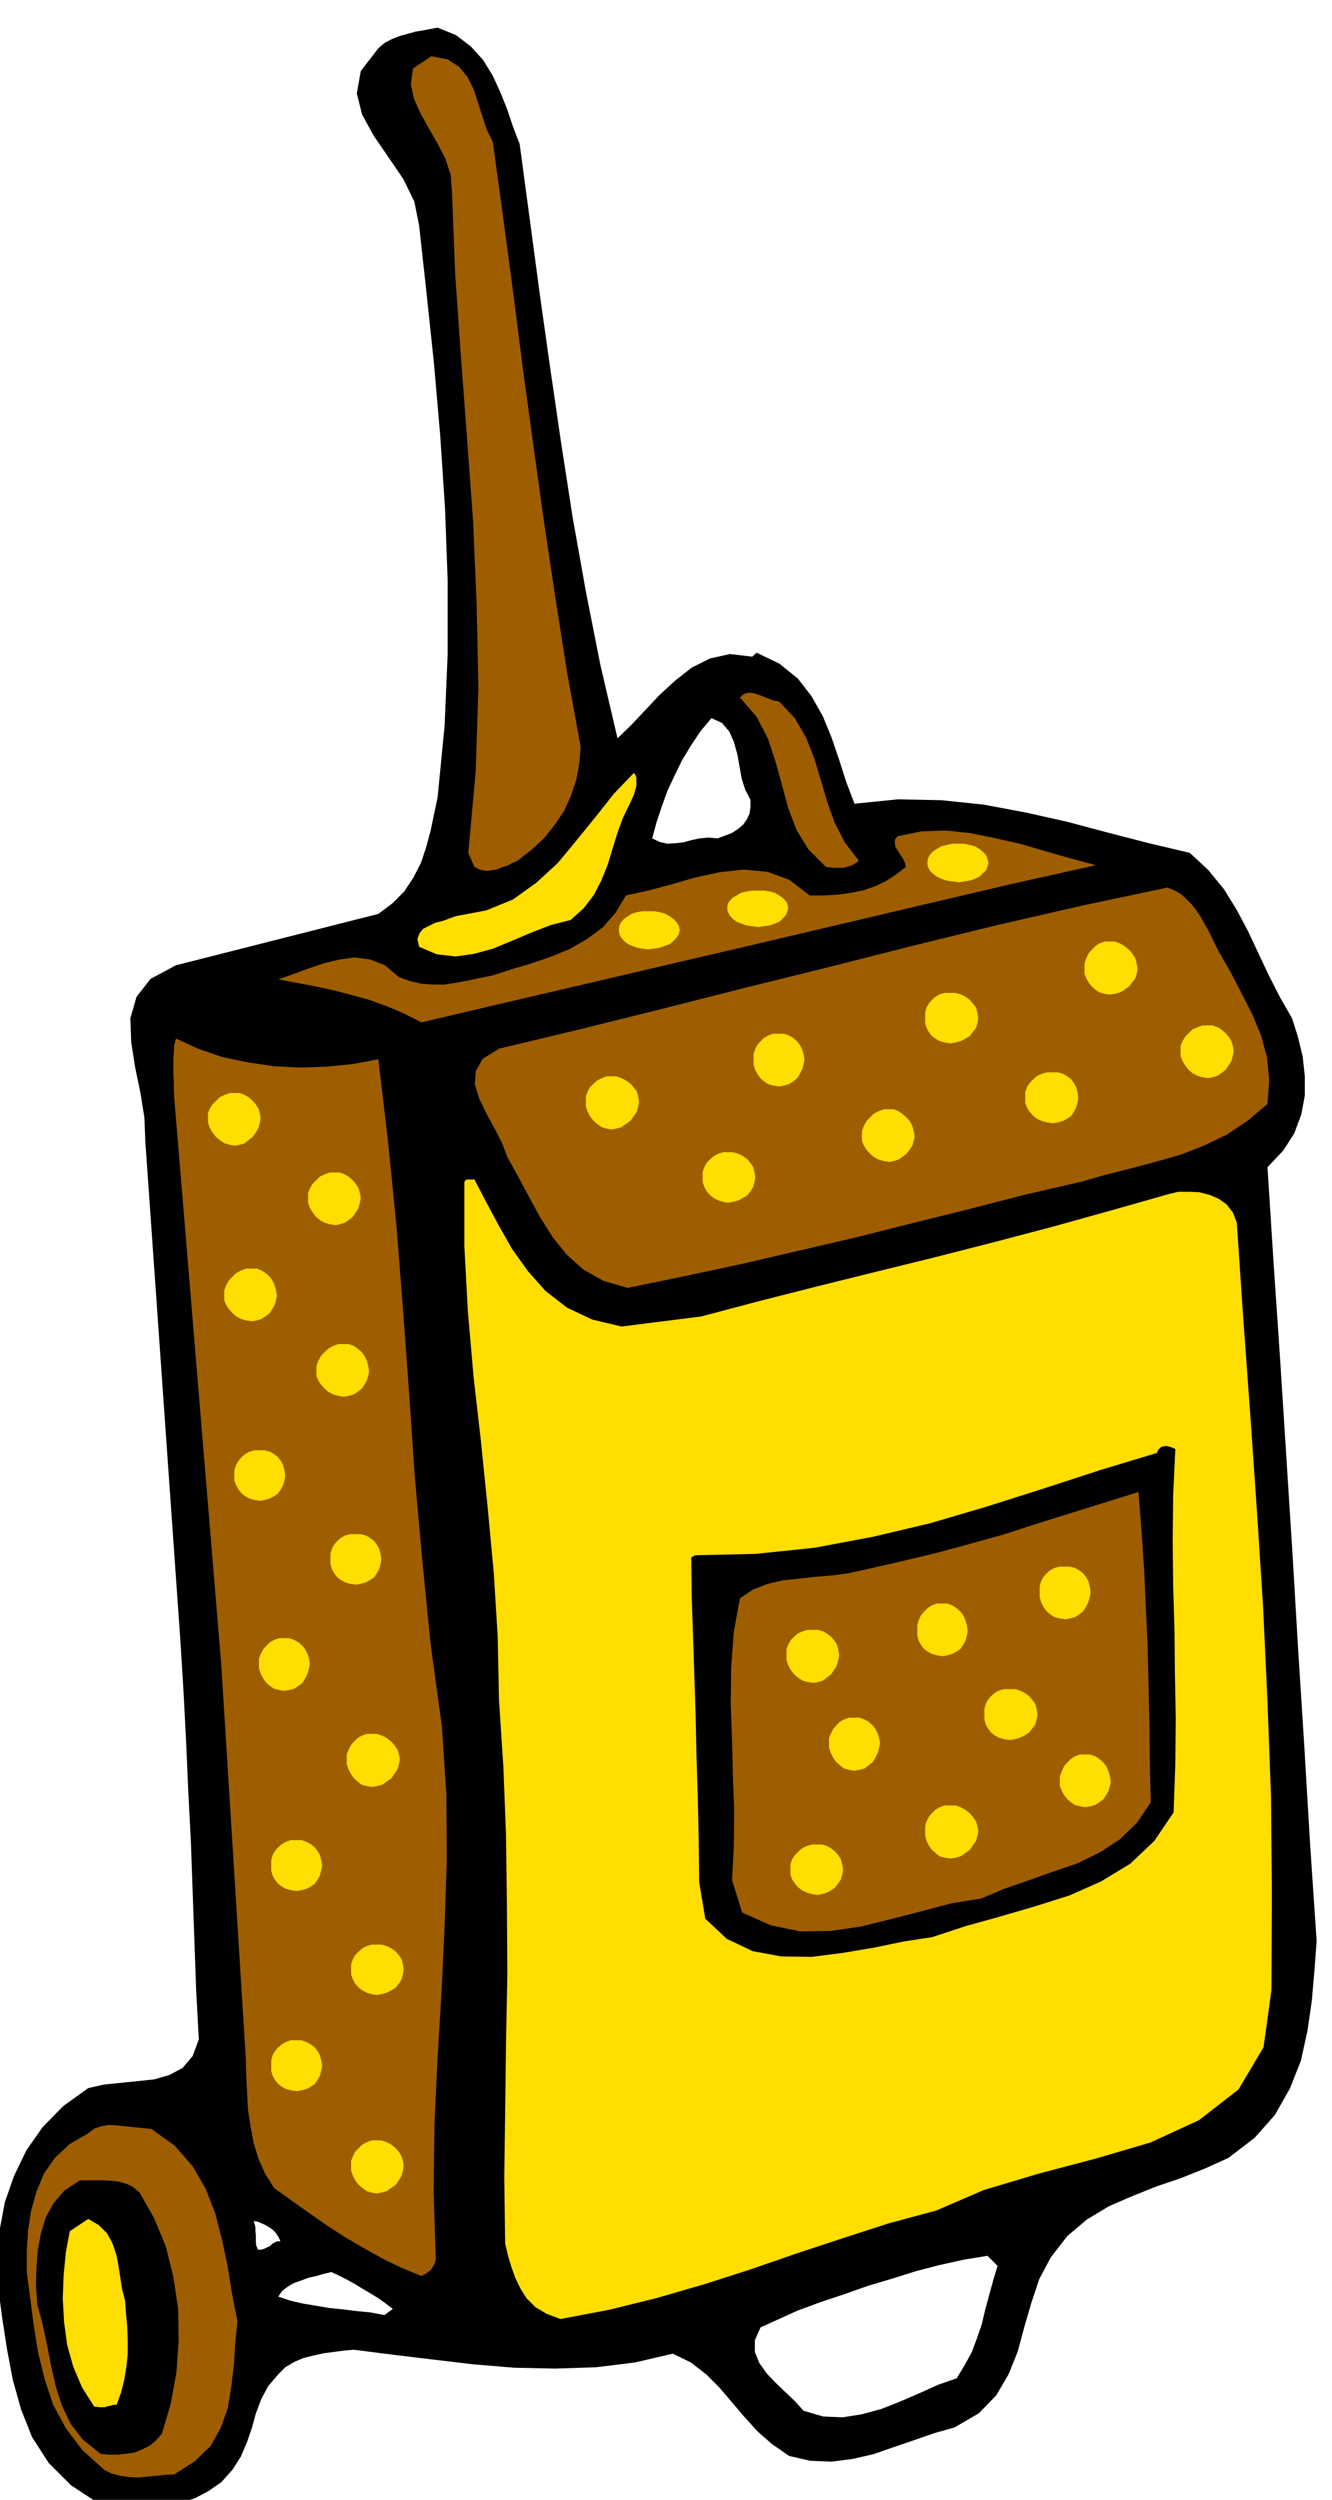
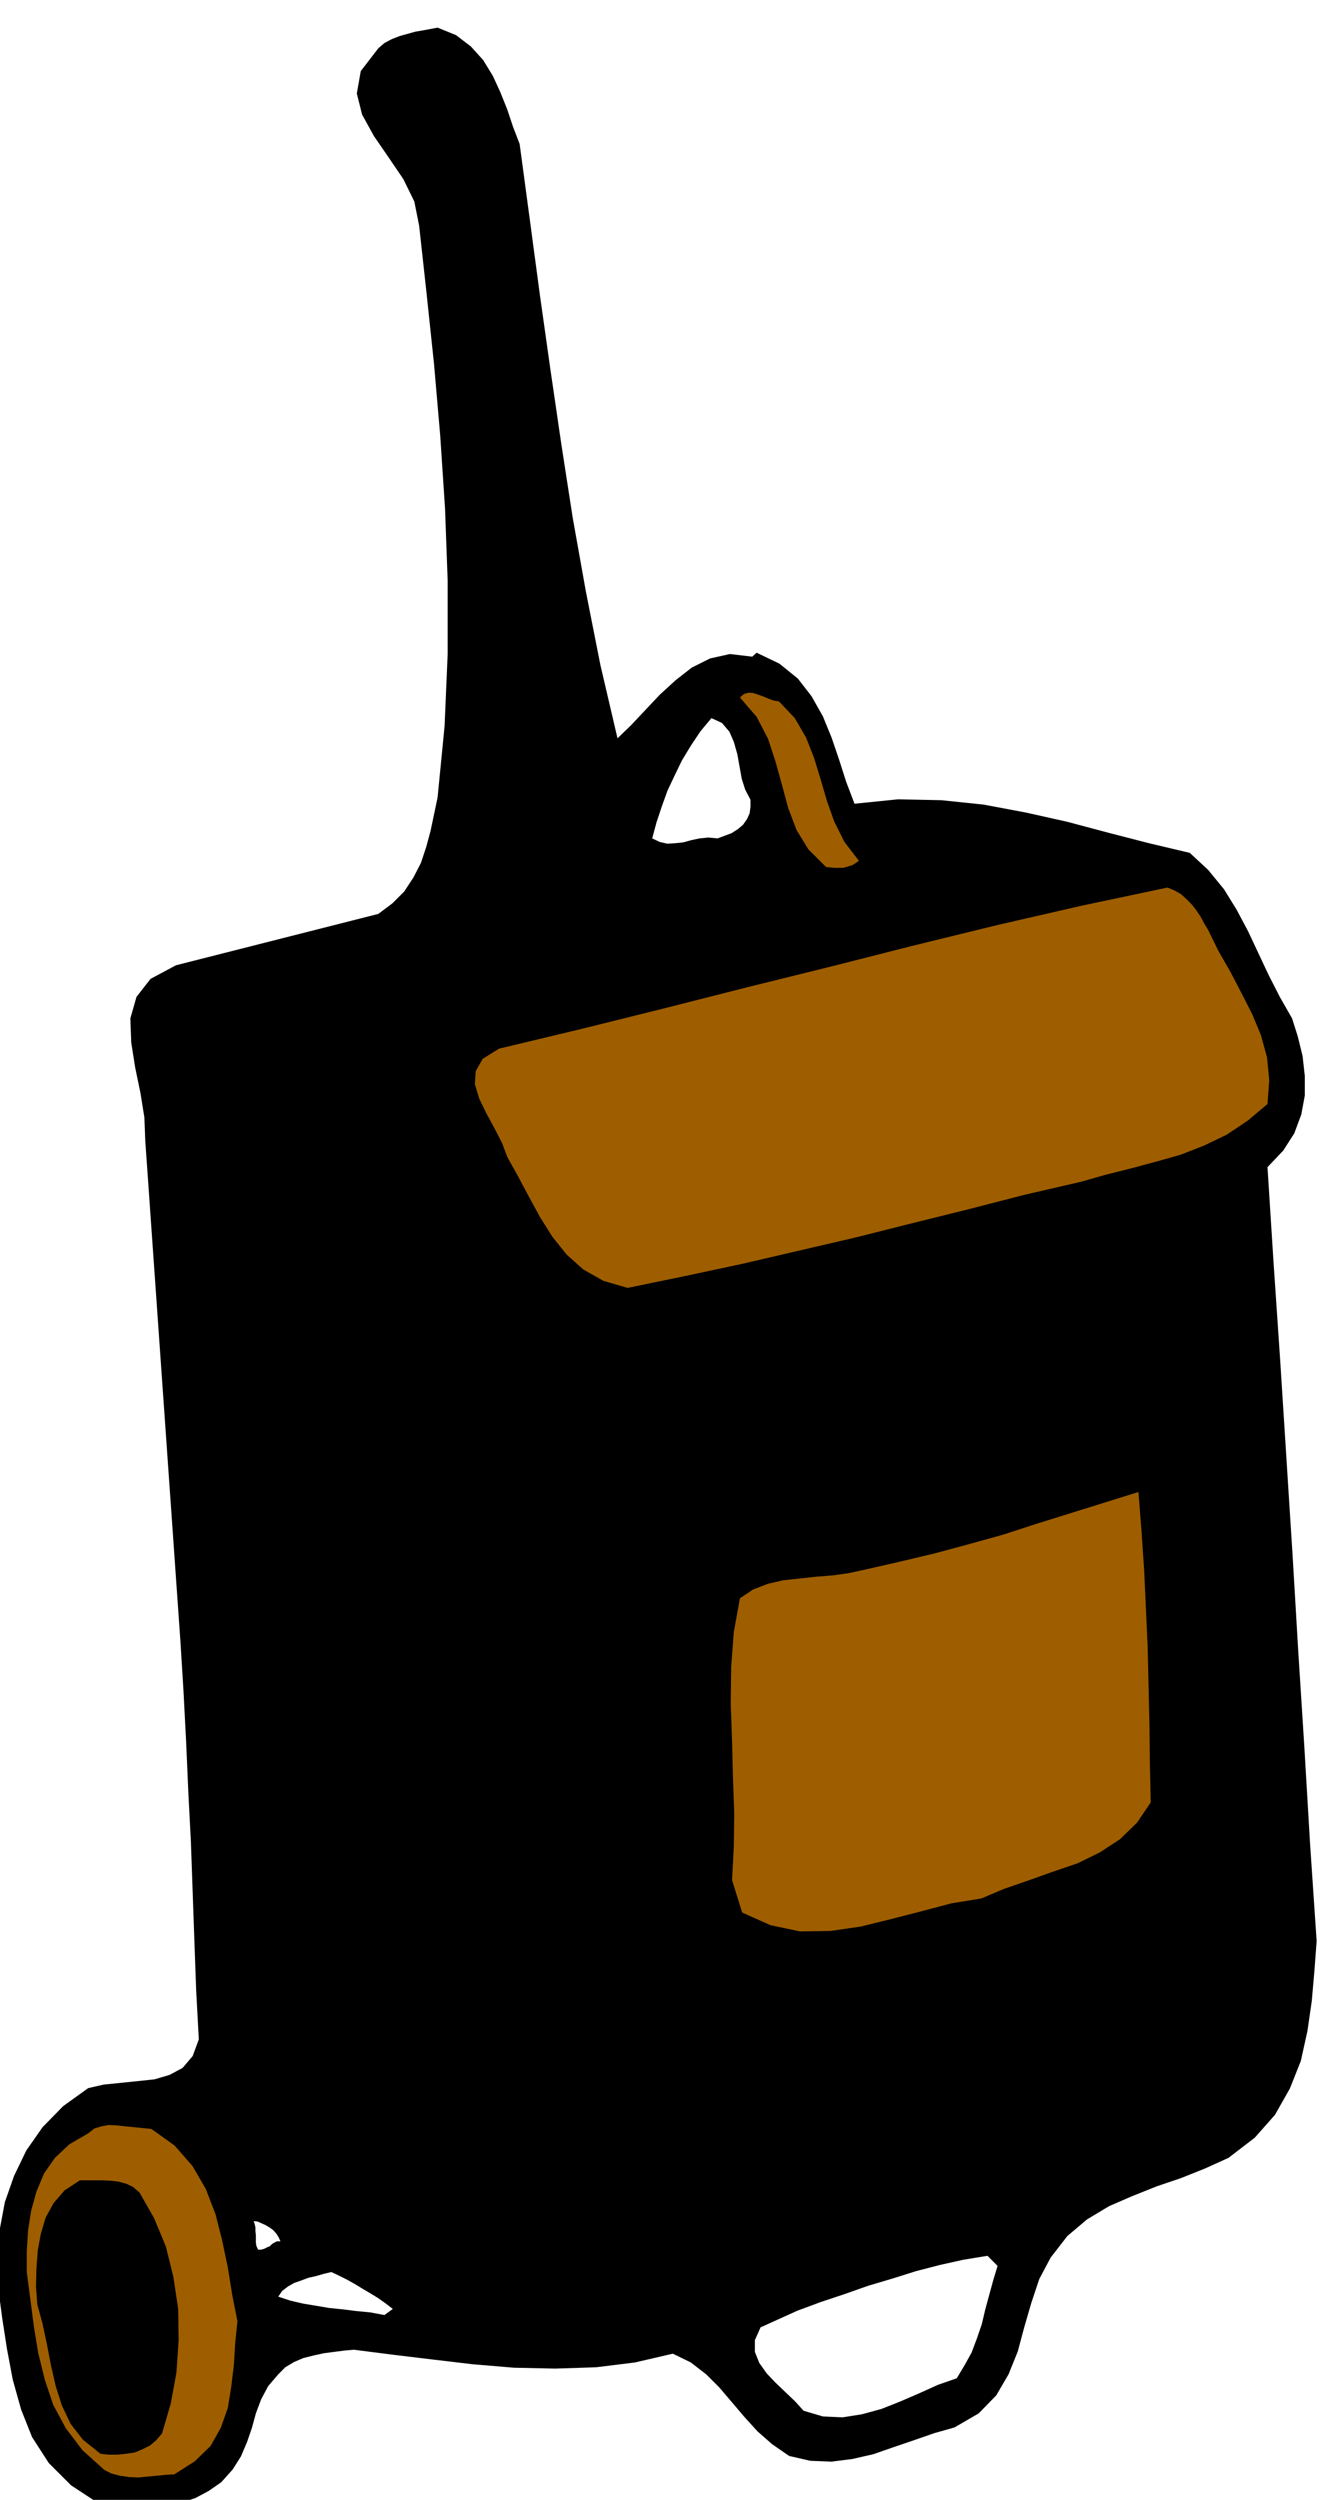
<svg xmlns="http://www.w3.org/2000/svg" width="490.455" height="920.238" fill-rule="evenodd" stroke-linecap="round" preserveAspectRatio="none" viewBox="0 0 3035 5695">
  <style>.brush1{fill:#000}.pen1{stroke:none}.brush2{fill:#9e5e00}.brush3{fill:#ffde00}</style>
  <path d="m201 4757 35-8 39-4 39-4 38-4 34-10 30-16 23-27 14-38-6-111-4-111-4-114-4-113-6-116-5-115-6-115-7-113-80-1139-2-53-9-56-12-58-9-57-2-55 14-49 32-41 58-31 461-117 32-24 27-27 21-32 17-33 12-36 10-37 8-38 8-38 16-163 7-164v-167l-6-165-11-166-14-162-17-161-17-155-11-55-25-51-34-50-33-48-27-49-12-48 9-51 40-52 14-12 17-9 18-7 18-5 18-5 18-3 16-3 16-3 42 17 34 26 28 31 22 36 17 37 16 40 13 39 15 39 23 171 23 172 24 170 25 171 26 168 30 168 33 167 39 167 31-30 32-34 33-35 36-33 37-29 42-21 45-10 51 6 10-9 52 25 42 34 31 40 26 46 20 49 17 50 16 50 19 50 99-10 99 2 96 10 96 18 94 21 94 25 93 24 93 22 42 39 36 44 29 47 26 49 23 49 24 51 25 49 28 49 13 41 11 45 5 45v45l-8 43-16 43-25 39-36 38 14 220 15 221 14 220 14 220 13 220 14 220 13 220 15 222-5 67-6 69-10 69-15 68-25 63-34 60-46 52-60 46-53 24-55 22-56 19-55 22-53 23-50 30-45 38-38 49-26 49-18 54-16 55-15 56-21 52-28 48-40 41-55 32-46 13-46 16-47 16-46 16-48 11-48 6-48-2-48-11-39-27-33-29-30-33-28-33-29-34-30-30-35-27-41-20-86 20-89 11-93 3-94-2-95-8-93-11-91-11-86-11-22 2-23 3-23 3-23 5-24 6-21 9-20 12-16 16-23 27-16 30-12 32-9 33-11 32-14 33-19 30-26 29-29 20-30 16-34 11-34 8-37 3-37 1-38-3-36-5-67-44-51-51-38-59-25-63-19-68-13-69-11-71-9-68-3-67 6-65 12-64 21-60 28-58 37-53 47-48 57-41zm1420-3121-25 30-22 33-20 33-17 35-16 34-13 36-12 36-10 37 17 8 17 4 18-1 19-2 18-5 19-4 20-2 21 2 16-6 16-6 14-9 12-10 9-13 6-13 2-15v-16l-12-23-8-25-5-28-5-28-8-28-10-23-17-20-24-11zm196 3628-84 38-13 29v27l10 25 17 24 20 21 23 22 22 21 19 21 44 13 45 2 44-7 44-12 43-17 44-19 42-19 43-15 18-30 16-29 12-32 11-32 8-34 9-33 9-33 10-33-23-23-55 9-54 12-54 14-54 17-54 16-54 19-54 18-54 20zM578 5060l2 6 2 8v9l1 9v16l1 8 4 9h7l7-2 6-3 7-3 5-5 5-3 6-3h8l-4-9-5-8-7-8-8-6-10-6-9-4-9-4-9-1zm177 116-17 4-17 5-18 4-16 6-17 6-14 8-13 10-9 13 27 9 30 7 30 5 30 5 30 3 32 4 31 3 32 6 19-14-17-13-17-12-18-11-17-10-18-11-18-10-18-9-17-8z" class="pen1 brush1" />
  <path d="m201 4860 14-11 16-5 17-3 19 1 18 2 20 2 20 2 20 2 53 38 41 47 30 52 22 57 15 59 13 62 10 62 12 61-5 49-3 50-6 50-8 49-16 45-23 41-36 35-47 30-20 1-20 2-21 2-21 2-21-1-21-3-19-5-16-8-50-45-38-50-29-54-19-57-15-61-10-61-8-62-8-61v-48l3-47 7-45 12-43 17-41 25-36 33-31 43-25z" class="pen1 brush2" />
  <path d="M182 4967h52l19 1 17 2 18 5 15 7 15 13 33 58 27 65 17 69 11 73 1 72-5 73-13 71-20 68-13 15-14 12-18 9-17 7-20 3-19 2h-21l-18-2-40-32-28-36-20-42-14-44-11-48-9-47-10-47-12-44-3-41 1-41 3-41 7-38 11-37 18-33 25-29 35-23z" class="pen1 brush1" />
-   <path d="m201 5055 24 14 19 19 12 22 9 26 5 26 4 26 4 26 7 27 2 29 3 31 1 30v32l-3 29-5 30-7 28-10 28-9 1-7 2-6 1-5 2h-12l-6-1h-6l-28-44-20-47-14-50-7-52-3-54 2-53 5-52 9-48 42-28z" class="pen1 brush3" />
-   <path d="m401 2366 50 23 55 19 58 12 60 9 60 3 61-2 59-6 58-11 22 186 19 190 15 190 14 192 13 191 17 191 19 191 26 190 10 153 1 152-5 150-7 150-9 149-7 151-2 153 5 156-2 6-2 6-4 6-4 6-6 4-5 4-5 2-5 3-46-19-43-21-43-24-41-24-42-27-40-28-41-29-39-28-21-33-15-34-11-36-7-37-6-39-2-39-2-40-1-39-56-898-107-1289-1-18v-18l-1-17v-34l1-16 1-17 4-15zm508-140 25 9 26 6 25 2h27l26-4 27-5 28-6 30-6 43-14 44-13 44-15 44-18 40-23 36-27 29-33 23-39 50-11 53-14 55-16 56-12 54-6 54 5 50 18 47 36h33l32-2 29-4 29-6 26-9 25-12 23-15 22-17-2-9-4-9-6-9-5-8-6-9-2-9v-9l6-8 54-11 56-2 57 6 58 12 57 13 58 17 56 16 56 15-193 43-192 45-191 45-191 45-193 45-192 45-193 45-192 45-39-20-38-16-41-15-40-11-42-11-42-9-42-8-42-8 32-11 35-13 35-12 37-9 35-5 36 5 33 13 32 27zm74-2098 36 7 27 17 19 23 14 28 10 30 10 32 10 30 14 29 23 168 23 172 22 173 24 175 24 173 26 174 27 172 31 170-3 38-7 38-12 36-16 35-21 31-24 30-29 27-32 25-12 5-11 6-13 4-12 5-13 2-12 1-13-3-12-6-14-32 17-187 6-189-4-190-8-189-14-191-14-188-13-186-7-183-3-41-12-37-18-35-19-33-19-34-15-33-8-35 5-36 42-28z" class="pen1 brush2" />
-   <path d="m1039 2087 69-13 61-25 53-38 49-45 43-52 43-53 42-53 45-47 3 3 3 7v19l-3 11-3 11-5 10-4 9-16 33-13 36-11 36-11 36-14 34-17 33-23 30-30 27-44 11-44 17-45 19-43 18-44 12-42 6-43-5-40-17-4-18 5-13 8-10 14-7 14-7 17-4 16-6 14-5zm24 600h18l26 50 29 54 30 53 37 52 40 45 49 38 57 27 67 16 182-23 132-35 134-34 133-33 134-33 133-34 133-35 133-37 134-38 21-5h24l23 1 24 6 21 9 18 13 14 18 9 23 15 221 16 220 15 217 14 218 10 216 8 217 2 219-1 221-18 130-57 96-90 70-111 51-126 37-129 34-124 37-109 47-108 29-105 34-106 35-104 36-106 34-107 31-109 27-111 21-32-12-25-15-20-20-14-22-12-25-9-25-8-27-6-26-2-150 2-152 2-156 3-156-1-158-2-157-6-156-10-153-3-145-9-146-14-149-15-148-17-149-13-149-8-149v-146l5-5z" class="pen1 brush3" />
  <path d="m1137 2389 188-45 189-47 189-48 190-47 189-48 192-47 192-44 194-41 15 6 16 9 12 11 13 13 10 13 10 15 8 15 9 15 23 47 27 47 25 48 25 49 20 48 14 51 5 52-4 54-45 38-48 32-52 25-54 21-57 16-56 15-56 14-56 16-130 30-128 33-129 32-127 32-129 30-129 30-131 28-131 27-55-16-46-26-38-34-32-40-29-46-25-46-25-47-24-43-12-32-17-33-19-35-16-33-10-33 2-30 16-28 37-23z" class="pen1 brush2" />
  <path d="m1584 3543 137-3 135-14 133-25 131-31 129-38 129-41 129-42 129-39 3-7 4-4 3-3 6-1 4-1 6 1 7 2 9 4-5 106-1 104 1 100 3 100 1 99 2 103-1 105-4 111-44 65-55 52-66 40-72 32-79 25-79 23-79 22-76 25-65 10-68 14-71 12-71 9-69-1-65-12-59-28-49-46-14-84-1-96-2-95-3-95-2-93-3-93-3-90-3-90-1-87 9-5z" class="pen1 brush1" />
  <path d="m1686 3641 30-20 34-13 35-8 38-4 36-4 38-3 36-5 37-8 79-18 80-19 78-21 79-22 77-25 77-24 77-24 77-24 7 89 6 89 4 87 4 88 2 87 2 88 1 88 2 91-31 46-39 38-46 30-51 25-56 19-56 20-55 19-52 22-68 11-68 18-70 18-69 17-69 10-69 1-67-14-65-29-23-74 4-75 1-78-3-82-2-83-3-84 1-83 6-80 14-77zm89-2043 36 38 26 45 18 46 15 49 14 48 17 48 23 46 33 43-7 5-8 5-10 3-10 3h-22l-10-1-8-1-40-40-27-44-19-50-14-52-15-54-17-52-26-50-38-44 9-8 11-3 11 1 12 4 11 4 12 5 11 4 12 2z" class="pen1 brush2" />
-   <path d="M2753 2338h10l10 4 9 5 9 8 7 8 6 10 3 10 2 11-2 11-3 11-6 10-7 10-9 7-9 6-10 3-10 2-13-2-11-3-11-6-8-7-8-10-6-10-4-11v-22l4-10 6-10 8-8 8-8 11-5 11-4h13zM574 2892h11l10 4 9 6 9 8 6 8 5 11 3 11 2 12-2 10-3 10-5 9-6 9-9 7-9 6-10 3-11 2-13-2-11-3-11-6-8-7-8-9-6-9-4-10v-22l4-11 6-11 8-8 8-8 11-6 11-4h13zm191-219h9l10 4 9 5 9 8 7 8 6 10 3 10 2 11-2 11-3 11-6 10-7 10-9 7-9 6-10 3-9 2-13-2-11-3-11-6-8-7-8-10-6-10-4-11v-22l4-10 6-10 8-8 8-8 11-5 11-4h13zm-229-181h10l10 4 9 5 9 8 7 8 6 9 3 10 2 11-2 11-3 11-6 10-7 10-9 7-9 7-10 3-10 2-12-2-11-3-11-7-8-7-8-10-6-10-4-11v-22l4-10 6-9 8-8 8-8 11-5 11-4h12zm312 1460h11l11 4 10 5 10 8 7 8 7 10 3 10 2 11-2 11-3 11-7 10-7 10-10 7-10 7-11 3-11 2-12-2-11-3-9-7-8-7-7-10-5-10-4-11v-22l4-10 5-10 7-8 8-8 9-5 11-4h12zm-172 242h11l11 4 9 5 9 7 6 8 5 9 3 11 2 12-2 11-3 11-5 9-6 9-9 6-9 5-11 3-11 2-13-2-11-3-9-5-8-6-7-9-5-9-3-11v-23l3-11 5-9 7-8 8-7 9-5 11-4h13zm0 456h11l11 4 9 5 9 7 6 8 5 9 3 11 2 12-2 11-3 11-5 9-6 9-9 6-9 5-11 3-11 2-13-2-11-3-9-5-8-6-7-9-5-9-3-11v-23l3-11 5-9 7-8 8-7 9-5 11-4h13zm182 228h11l11 4 10 5 10 8 7 8 6 10 3 10 2 11-2 11-3 11-6 10-7 10-10 7-10 7-11 3-11 2-11-2-10-3-10-7-8-7-8-10-5-10-4-11v-22l4-10 5-10 8-8 8-8 10-5 10-4h11zm0-446h11l11 3 10 5 10 7 7 8 6 9 3 11 2 12-2 11-3 11-6 9-7 9-10 6-10 5-11 3-11 2-11-2-10-3-10-5-8-6-8-9-5-9-4-11v-23l4-11 5-9 8-8 8-7 10-5 10-3h11zm-47-935h11l11 3 9 5 9 7 6 8 5 9 3 11 2 12-2 11-3 11-5 9-6 9-9 6-9 5-11 3-11 2-13-2-11-3-9-5-8-6-7-9-5-9-3-11v-23l3-11 5-9 7-8 8-7 9-5 11-3h13zm-163 237h11l11 4 9 5 9 8 6 8 5 10 3 10 2 11-2 11-3 11-5 10-6 10-9 7-9 6-11 3-11 2-12-2-11-3-9-6-8-7-7-10-5-10-4-11v-22l4-10 5-10 7-8 8-8 9-5 11-4h12zm-56-428h11l11 3 9 5 9 7 6 8 5 9 3 11 2 13-2 11-3 10-5 9-6 9-9 6-9 5-11 3-11 2-12-2-11-3-9-5-8-6-7-9-5-9-4-10v-24l4-11 5-9 7-8 8-7 9-5 11-3h12zm191-242h11l11 4 9 6 9 8 6 8 5 11 3 11 2 12-2 10-3 10-5 9-6 9-9 7-9 6-11 3-11 2-12-2-11-3-11-6-8-7-8-9-6-9-4-10v-22l4-11 6-11 8-8 8-8 11-6 11-4h12zm1616-619h11l11 3 9 5 9 7 6 8 5 9 3 11 2 13-2 11-3 11-5 9-6 9-9 6-9 5-11 3-11 2-13-2-11-3-11-5-8-6-8-9-6-9-4-11v-24l4-11 6-9 8-8 8-7 11-5 11-3h13zm-740 182h11l11 3 10 5 10 7 7 8 6 9 3 11 2 12-2 11-3 11-6 9-7 9-10 6-10 5-11 3-11 2-11-2-10-3-10-5-8-6-8-9-5-9-4-11v-23l4-11 5-9 8-8 8-7 10-5 10-3h11zm367-98h10l10 4 9 6 9 8 7 8 6 11 3 11 2 12-2 10-3 10-6 9-7 9-9 7-9 6-10 3-10 2-12-2-11-3-11-6-8-7-8-9-6-9-4-10v-22l4-11 6-11 8-8 8-8 11-6 11-4h12zm503-382h11l11 4 10 6 10 8 7 8 7 11 3 11 2 13-2 10-3 10-7 9-7 9-10 7-10 6-11 3-11 2-12-2-11-3-9-6-8-7-7-9-5-9-4-10v-23l4-11 5-11 7-8 8-8 9-6 11-4h12zm-363 117h11l11 3 10 5 10 7 7 8 7 9 3 11 2 13-2 11-3 10-7 9-7 9-10 6-10 5-11 3-11 2-13-2-11-3-9-5-8-6-7-9-5-9-3-10v-24l3-11 5-9 7-8 8-7 9-5 11-3h13zm-391 93h11l11 4 9 5 9 8 6 8 5 10 3 10 2 11-2 11-3 11-5 10-6 10-9 7-9 6-11 3-11 2-13-2-11-3-9-6-8-7-7-10-5-10-3-11v-22l3-10 5-10 7-8 8-8 9-5 11-4h13zm-382 97h11l11 4 10 5 10 7 7 8 7 9 3 11 2 12-2 11-3 11-7 10-7 10-10 7-10 7-11 3-11 2-11-2-10-3-10-7-8-7-8-10-5-10-4-11v-23l4-11 5-9 8-8 8-7 10-5 10-4h11zm1034 1117h11l11 3 9 5 9 7 6 8 5 9 3 11 2 13-2 11-3 11-5 10-6 10-9 7-9 6-11 3-11 2-13-2-11-3-9-6-8-7-7-10-5-10-3-11v-24l3-11 5-9 7-8 8-7 9-5 11-3h13zm46 428h11l11 4 9 6 9 8 6 8 5 11 3 11 2 12-2 10-3 10-5 9-6 9-9 7-9 6-11 3-11 2-12-2-11-3-9-6-8-7-7-9-5-9-4-10v-22l4-11 5-11 7-8 8-8 9-6 11-4h12zm-307 116h11l11 4 10 5 10 8 7 8 7 10 3 10 2 11-2 11-3 11-7 10-7 10-10 7-10 7-11 3-11 2-13-2-11-3-9-7-8-7-7-10-5-10-3-11v-22l3-10 5-10 7-8 8-8 9-5 11-4h13zm-303 89h10l10 3 9 5 9 7 7 8 6 9 3 11 2 13-2 11-3 10-6 9-7 9-9 6-9 5-10 3-10 2-12-2-11-3-11-5-8-6-8-9-6-9-4-10v-24l4-11 6-9 8-8 8-7 11-5 11-3h12zm438-354h11l11 3 10 5 10 7 7 8 7 9 3 11 2 13-2 11-3 11-7 9-7 9-10 6-10 5-11 3-11 2-13-2-11-3-9-5-8-6-7-9-5-9-3-11v-24l3-11 5-9 7-8 8-7 9-5 11-3h13zm-354 65h11l11 4 9 5 9 8 6 8 5 10 3 10 2 11-2 11-3 11-5 10-6 10-9 7-9 7-11 3-11 2-12-2-11-3-9-7-8-7-7-10-5-10-4-11v-22l4-10 5-10 7-8 8-8 9-5 11-4h12zm200-260h11l11 4 9 6 9 8 6 8 5 11 3 11 2 12-2 11-3 11-5 9-6 9-9 6-9 5-11 3-11 2-12-2-11-3-9-5-8-6-7-9-5-9-3-11v-23l3-11 5-11 7-8 8-8 9-6 11-4h12zm-293 60h10l10 3 9 5 9 7 7 8 6 9 3 11 2 13-2 11-3 11-6 10-7 10-9 7-9 7-10 3-10 2-13-2-11-3-11-7-8-7-8-10-5-10-4-11v-24l4-11 5-9 8-8 8-7 11-5 11-3h13zm-377-1637h13l13 2 11 3 11 6 8 6 7 7 5 8 2 9-2 8-5 8-7 7-8 7-11 4-11 4-13 2-13 2-13-2-12-2-11-4-9-4-9-7-6-7-4-8-1-8 1-9 4-8 6-7 9-6 9-6 11-3 12-2h13zm251-47h13l13 2 11 3 10 6 7 5 7 7 3 6 2 8-2 8-3 8-7 7-7 7-10 4-11 4-13 2-13 2-15-2-12-2-12-4-10-4-9-7-6-7-4-8-1-8 1-8 4-6 6-7 9-5 10-6 12-3 12-2h15zm457-107h12l13 3 11 3 10 6 7 6 7 7 3 8 2 9-2 8-3 8-7 6-7 7-10 5-11 4-13 2-12 2-15-2-13-2-12-4-10-5-9-7-6-6-4-8-1-8 1-9 4-8 6-7 9-6 10-6 12-3 13-3h15z" class="brush3" style="stroke:#ffde00;stroke-width:4;stroke-linejoin:round" />
</svg>